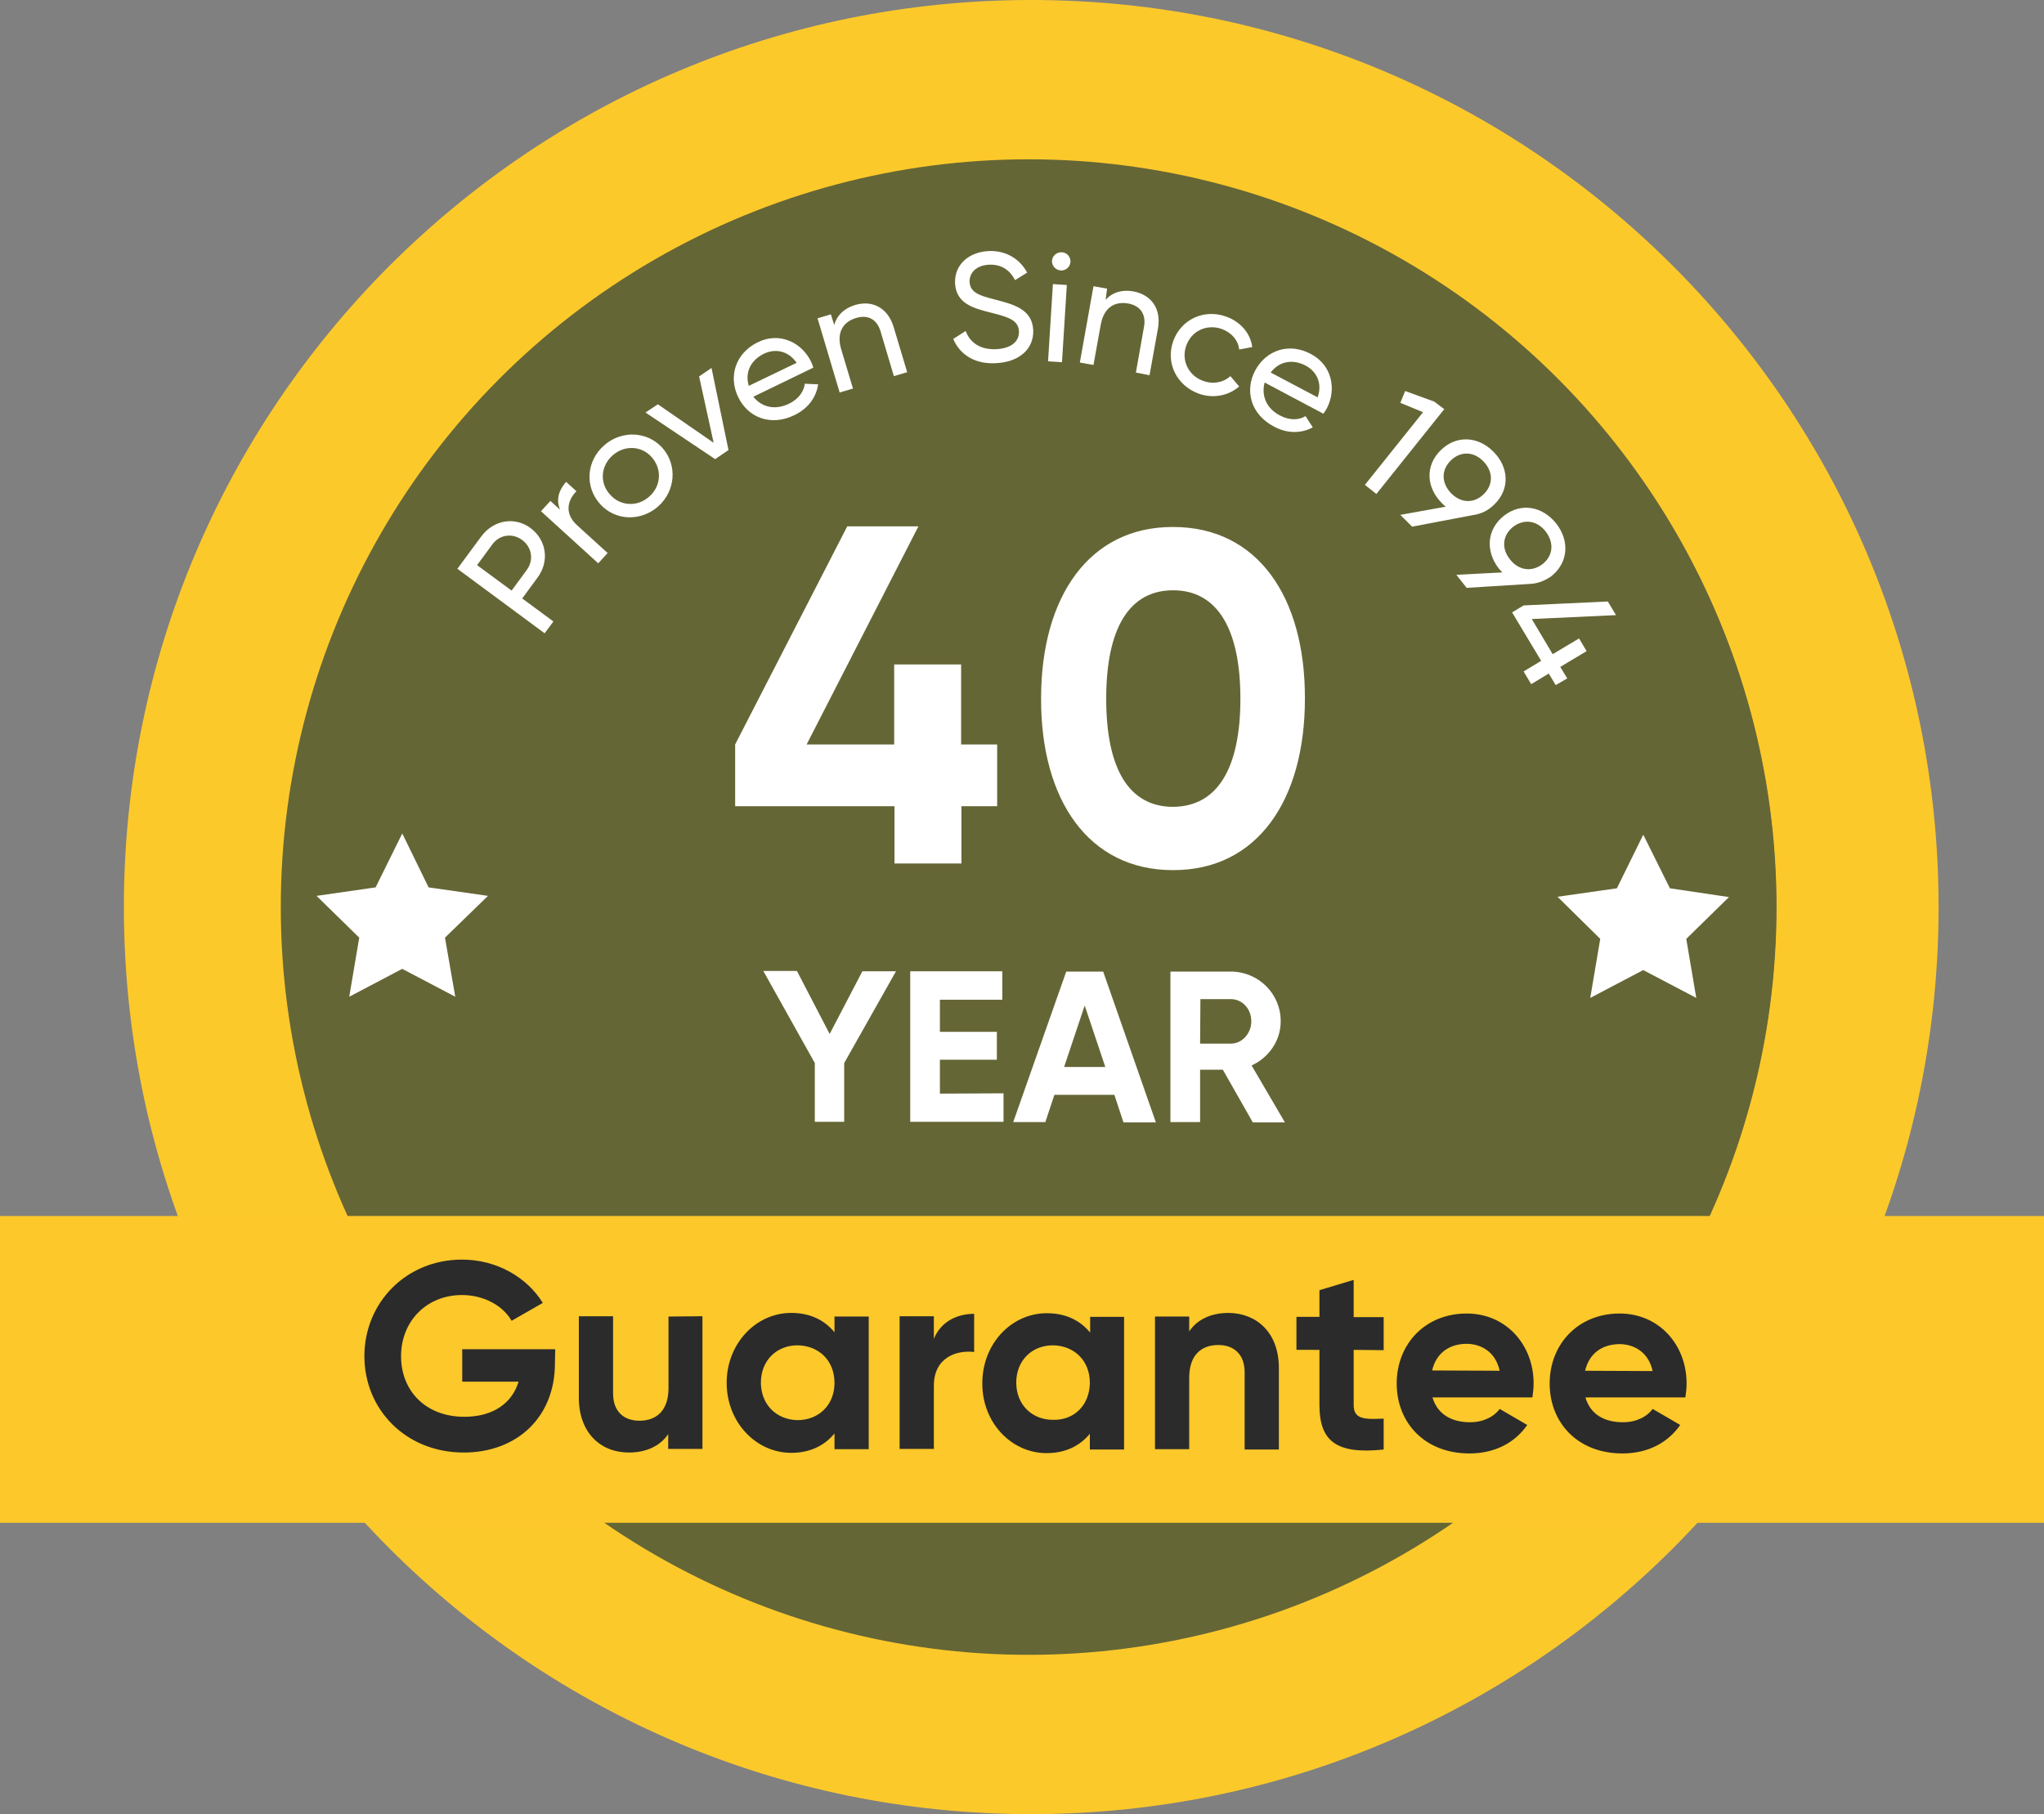
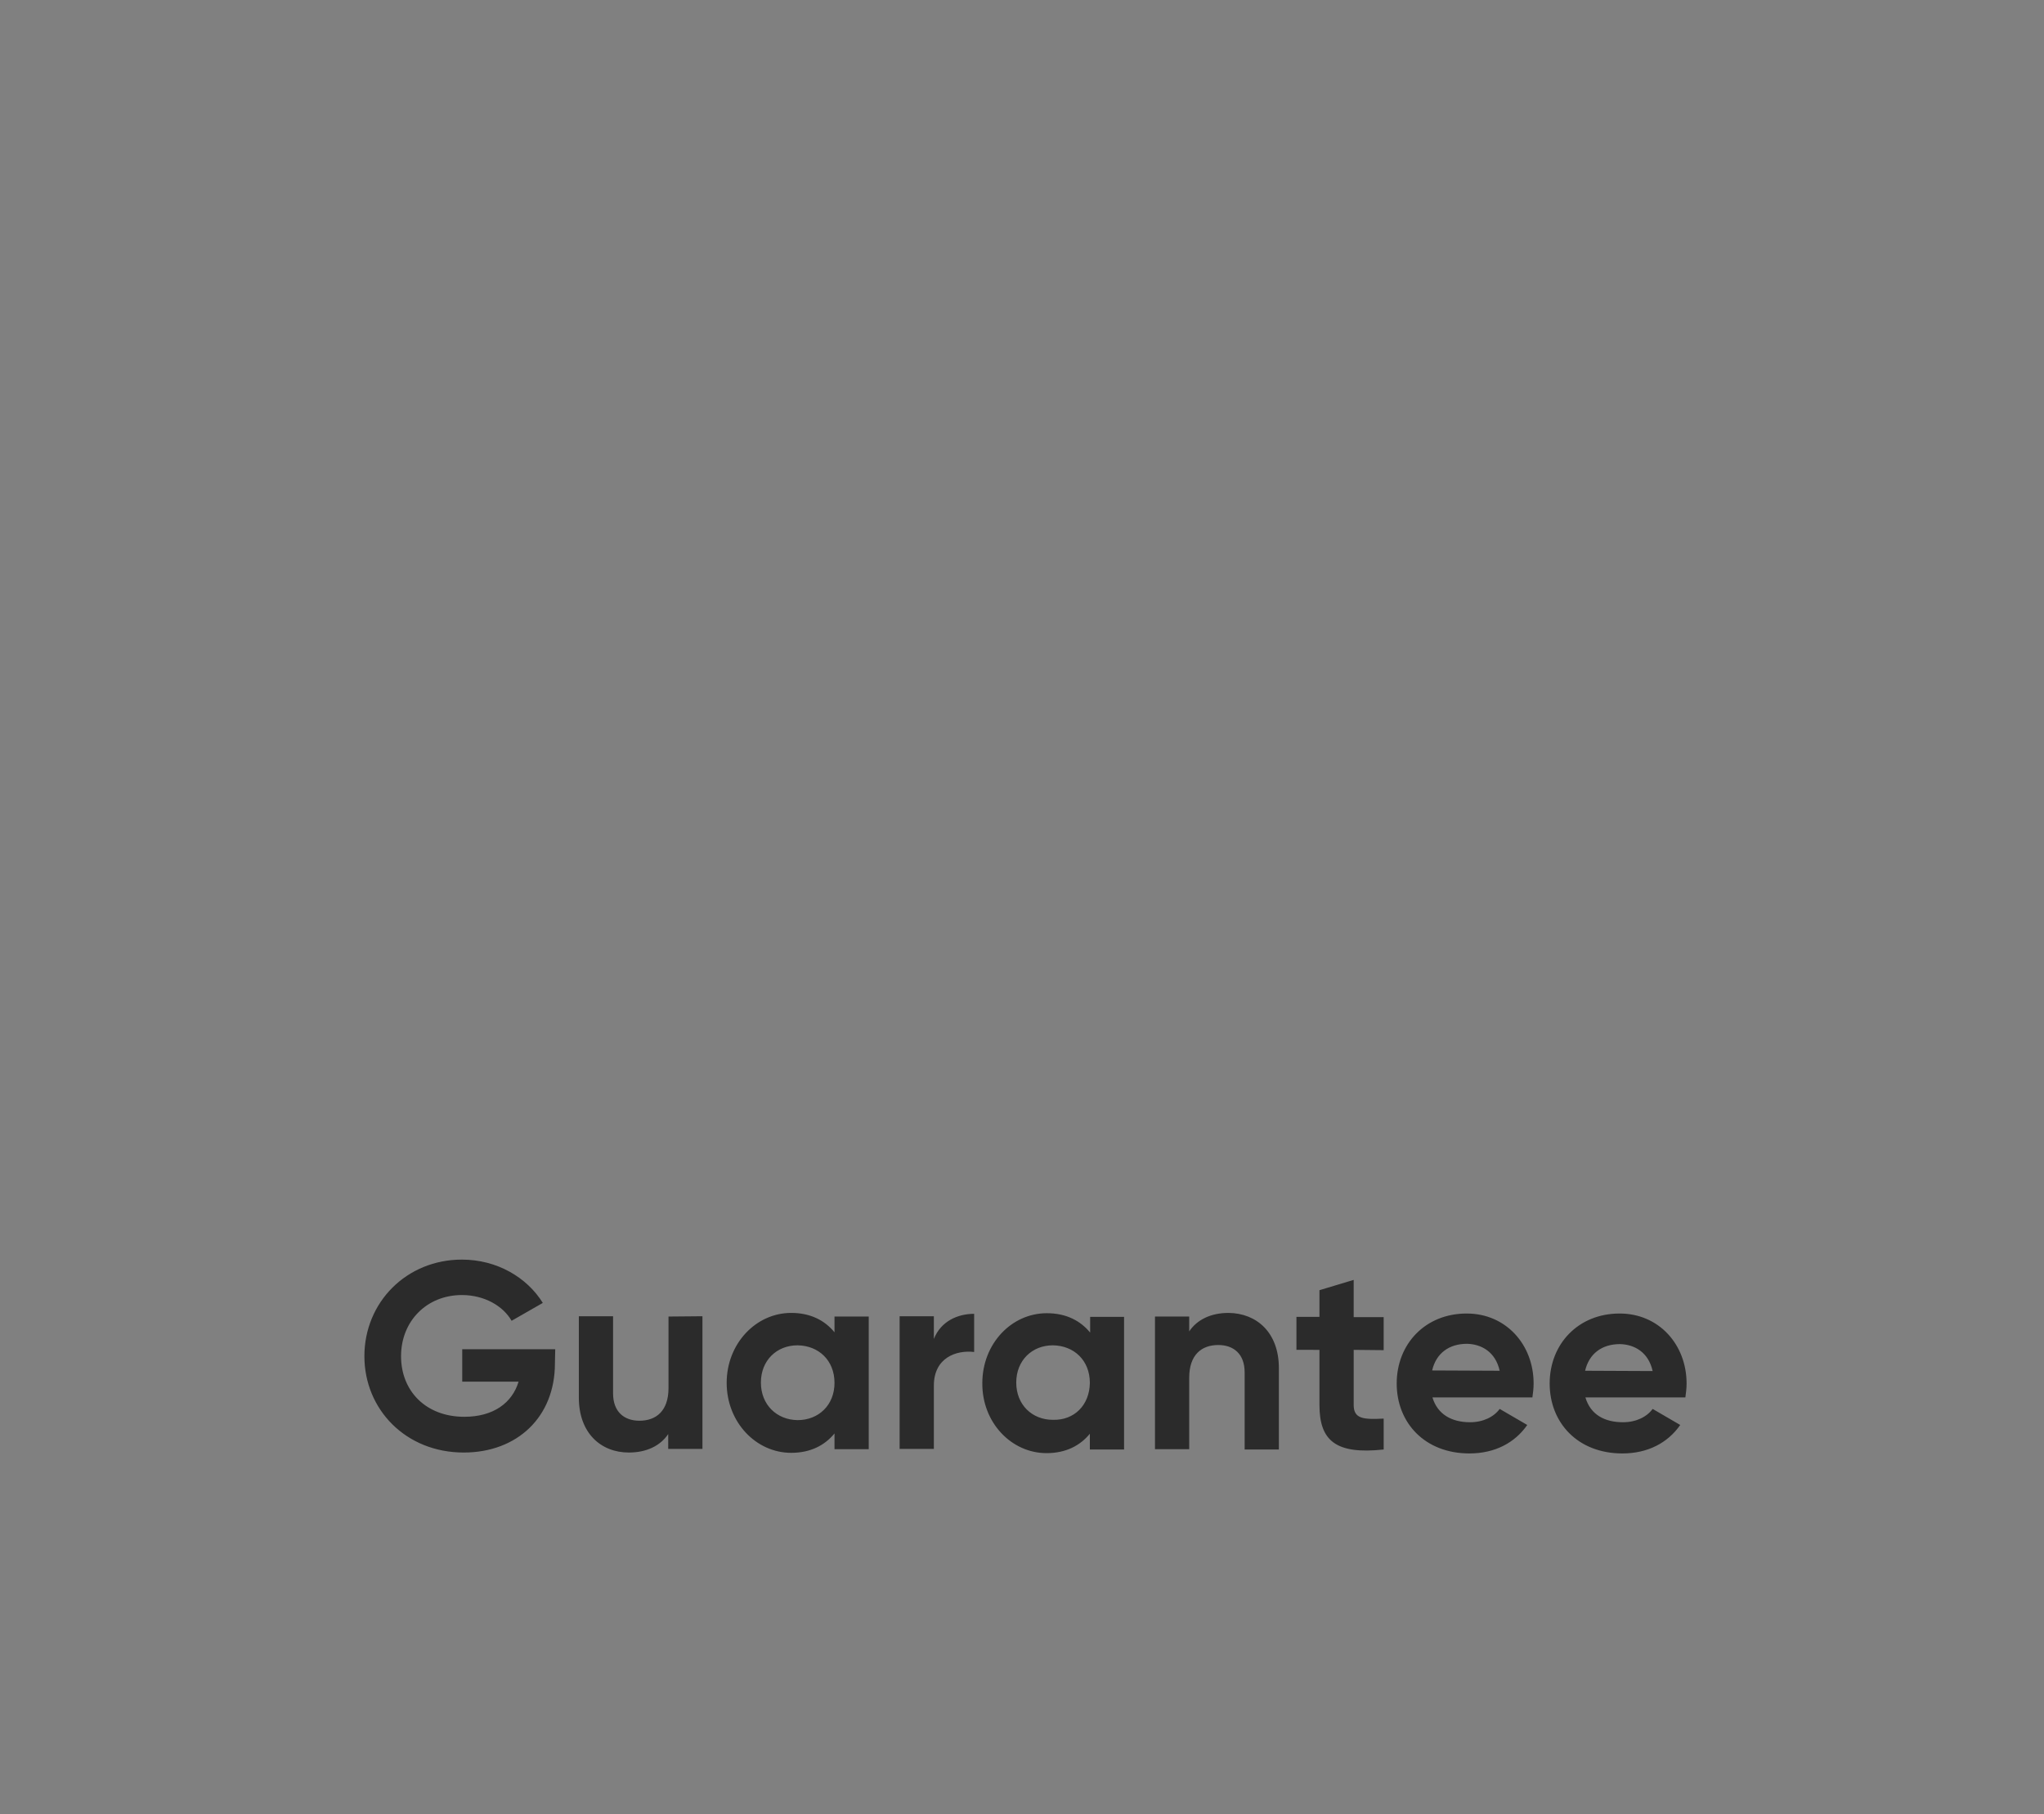
<svg xmlns="http://www.w3.org/2000/svg" xml:space="preserve" id="Layer_1" x="0" y="0" version="1.1" viewBox="0 0 674.8 599">
  <rect x="0" y="0" width="674.8" height="599" fill="#808080" stroke="none" />
-   <path fill="#fcc92b" d="M640 299.5C640 464.9 505.9 599 340.4 599S40.9 464.9 40.9 299.5 175 0 340.4 0 640 134.1 640 299.5zm-299.6-246c-135.9 0-246 110.1-246 246s110.1 246 246 246 246-110.1 246-246-110.1-246-246-246z" />
-   <circle cx="339.6" cy="299.5" r="246.9" fill="#656635" />
-   <path d="M343.7 230.6c0-33.6 15.9-56.7 43.6-56.6 27.9 0 43.6 23.1 43.5 56.7 0 33.6-15.8 56.7-43.6 56.6-27.7 0-43.6-23-43.5-56.7zm65.8.1c0-23-7.6-35.8-22.2-35.8s-22.1 12.7-22.1 35.8c0 23 7.4 35.7 22.1 35.7 14.6-.1 22.2-12.7 22.2-35.7zM278.7 351v19.4H269V351l-17-30.4h11.1l10.8 20.8 10.8-20.7h11.1L278.7 351zm52.6 10v9.4h-30.8v-49.7h30.4v9.4h-20.6v10.6h18.8v9.2h-18.8v11.2l21-.1zm36.6.5h-19.8l-3 9h-10.6l17.5-49.7h12.2l17.4 49.8h-10.7l-3-9.1zm-3-9.2-6.8-20.3-6.8 20.3h13.6zm38.8.9h-7.5v17.3h-9.8v-49.7h19.9c9.2 0 16.6 7.4 16.5 16.5 0 6.3-3.9 11.9-9.6 14.5l11 18.8h-10.6l-9.9-17.4zm-7.5-8.6h10.1c3.7 0 6.8-3.3 6.8-7.4 0-4.1-3-7.3-6.7-7.3h-10.1l-.1 14.7zm-263.4-69.4 8.7 17.8 19.6 2.8-14.2 13.8 3.4 19.5-17.5-9.2-17.5 9.2 3.3-19.5-14.1-13.8L124 293zm409.7.4 8.8 17.7 19.5 2.9-14.1 13.8 3.3 19.5-17.5-9.2-17.5 9.2 3.3-19.5-14.1-13.9 19.6-2.8zM175.2 174.4c5.2 3.9 6.3 10.9 2.2 16.4l-5 6.8 10.3 7.6-2.9 3.9-28.8-21.3 7.9-10.7c4.1-5.5 11.1-6.6 16.3-2.7zm-2.8 3.9c-3.3-2.4-7.5-1.8-9.9 1.5l-5 6.8 11.4 8.4 5-6.8c2.4-3.3 1.7-7.5-1.5-9.9zm14.5-19.2 3.4 3.1c-2.8 2.8-4.2 7.3.3 11.3l10 9.1-3.1 3.4-18.9-17.2 3.1-3.4 3.2 2.9c-1.5-3.6-.2-6.7 2-9.2zm11.1 7.2c-5-5.7-4.4-14.1 1.4-19.2 5.7-5.1 14.3-4.8 19.3.8 5 5.7 4.3 14.2-1.4 19.3-5.8 5.1-14.3 4.8-19.3-.9zm17.2-15.3c-3.4-3.9-9.1-4.1-13-.6-3.9 3.5-4.3 9.1-.8 12.9 3.4 3.9 9.1 4.1 12.9.7 4-3.5 4.3-9.1.9-13zm19.7-29.5 5.6 27.1-4.4 3-23-15.4 4.1-2.7 18.4 12.7-4.8-21.9 4.1-2.8zm25.6 11.8c3.3-1.6 4.9-4.2 5.2-6.6l4.4.2c-.6 4.1-3.1 7.9-7.9 10.2-7.6 3.7-15.2.9-18.5-6-3.3-6.8-.9-14.5 6.5-18.1 7.1-3.5 14.5 0 17.6 6.5.3.6.5 1.2.7 1.9l-19.8 9.6c3 3.7 7.4 4.4 11.8 2.3zm-13.3-5.9 15.8-7.6c-2.9-4.2-7.3-4.7-10.8-3-4.5 2.2-6.3 6.3-5 10.6zm47.8-19.5 4.5 15-4.4 1.3-4.4-14.8c-1.2-4-4.2-5.6-8.1-4.4-4 1.2-6.6 4.5-4.9 10.3l3.9 13-4.4 1.3-7.3-24.5 4.4-1.3 1.1 3.5c1-3.4 3.4-5.5 6.9-6.6 5.8-1.7 10.8 1 12.7 7.2zm19.7 4 4.1-2.6c1.5 3.9 4.8 6.2 10.1 6 5.2-.3 7.6-2.7 7.5-5.9-.2-3.7-3.5-4.7-9-6.1-6-1.5-11.7-3-12.1-9.7-.3-6.4 4.8-10.4 11-10.7 6-.3 10.5 2.8 12.8 7.1l-4 2.5c-1.5-3-4.2-5.3-8.6-5.1-3.9.2-6.5 2.4-6.4 5.7.2 3.3 2.8 4.4 8 5.7 6.5 1.7 12.6 3.2 13 10.1.3 6.3-4.6 10.6-12.1 11-6.9.5-12.1-2.7-14.3-8zm32.9-18.1 4.6.3-1.6 25.5-4.6-.3 1.6-25.5zm-.3-7.7c.1-1.6 1.5-2.9 3.3-2.8 1.7.1 2.9 1.6 2.8 3.2-.1 1.6-1.5 2.9-3.2 2.8-1.7-.1-3-1.6-2.9-3.2zm35 22.3-2.8 15.5-4.5-.9 2.7-15.2c.7-4.1-1.3-6.9-5.3-7.6-4.1-.7-7.9 1-9 7l-2.4 13.3-4.5-.8 4.5-25.2 4.5.8-.5 3.7c2.4-2.6 5.5-3.4 9.1-2.8 6 1.1 9.3 5.7 8.2 12.2zm5 4.3c2.5-7.1 10-10.8 17.4-8.2 4.9 1.7 8.2 5.7 8.7 10.1l-4.3.8c-.3-3-2.5-5.6-5.8-6.8-5-1.7-10 .7-11.7 5.6-1.7 4.8.8 9.9 5.7 11.6 3.4 1.2 6.7.4 8.9-1.6l2.9 3.4c-3.4 3-8.5 4.1-13.3 2.4-7.4-2.7-11-10.2-8.5-17.3zm35.3 24.5c3.2 1.7 6.3 1.5 8.4.2l2.4 3.7c-3.7 2-8.3 2.2-12.9-.3-7.5-4-9.7-11.7-6.1-18.5 3.6-6.7 11.2-9.3 18.4-5.4 7 3.7 8.5 11.7 5.2 18-.3.6-.7 1.1-1.1 1.7l-19.4-10.3c-1.2 4.6.8 8.7 5.1 10.9zm-3.1-14.2 15.5 8.2c1.7-4.8-.5-8.7-4-10.5-4.4-2.3-8.8-1.3-11.5 2.3zm57.3 12.1-22.4 28-3.8-3 19.2-24-7.5-3.1 1.6-3.9 9.6 3.5 3.3 2.5zm9.9 34.9-20.5 3.9-3.9-3.9 15-2.7c-.4-.4-.9-.7-1.3-1.2-5.2-5.2-5.5-12.4-.4-17.4 5-5 12.2-4.8 17.4.4 5.2 5.2 5.5 12.4.4 17.4-2 2-4.2 3.1-6.7 3.5zm-7.6-7.1c3.3 3.3 7.6 3.4 10.8.2 3.2-3.2 3-7.5-.2-10.8s-7.6-3.4-10.8-.2c-3.2 3.2-3 7.5.2 10.8zm26 29.9-20.9 1.3-3.4-4.3 15.2-.8c-.4-.4-.8-.8-1.2-1.3-4.5-5.8-3.9-13 1.7-17.4 5.6-4.4 12.7-3.2 17.3 2.6 4.5 5.8 3.9 13-1.7 17.4-2.2 1.5-4.5 2.4-7 2.5zm-6.6-8.1c2.8 3.6 7.1 4.3 10.7 1.6 3.6-2.8 3.9-7.1 1.1-10.8-2.8-3.6-7.1-4.3-10.7-1.6-3.6 2.8-4 7.2-1.1 10.8zm15.1 41.5-2.3-3.8-5.8 3.5-2.5-4.2 5.8-3.5-9.6-16 3.8-2.3 27.8-1.3 2.7 4.5-27.8 1.3 6.9 11.6 8.7-5.2 2.5 4.2-8.7 5.2 2.3 3.8-3.8 2.2z" fill="#ffffff" />
-   <path fill="#fcc82a" d="M0 401.5h674.8v101.3H0z" />
  <path fill="#2b2b2b" d="M183.2 450.2c0 17.7-12.5 29.4-30.1 29.4-19.2 0-32.8-14.3-32.8-31.8 0-17.8 13.9-31.9 32.2-31.9 11.6 0 21.5 5.9 26.7 14.3l-10.3 5.9c-2.8-4.9-9-8.5-16.4-8.5-11.6 0-20.1 8.6-20.1 20.2 0 11.4 8.1 20 20.9 20 9.6 0 15.8-4.6 17.9-11.6h-18.6v-10.7h30.7l-.1 4.7zm48.7-15.6v43.8h-11.3v-4.9c-2.6 3.9-7.2 6.1-13 6.1-9.3 0-16.5-6.5-16.5-18.1v-26.9h11.3v25.5c0 6 3.6 9 8.7 9 5.5 0 9.6-3.2 9.6-10.8v-23.6l11.2-.1zm54.9.1v43.8h-11.3v-5.2c-3.2 3.9-7.9 6.4-14.3 6.4-11.6 0-21.3-10.1-21.3-23.1 0-13 9.7-23.1 21.3-23.1 6.4 0 11.1 2.5 14.3 6.4v-5.2h11.3zm-11.3 21.9c0-7.4-5.2-12.3-12.2-12.4-6.9 0-12.1 5-12.1 12.3 0 7.3 5.2 12.3 12.1 12.4 7 0 12.2-5 12.2-12.3zm46.1-22.8v12.6c-5.9-.7-13.3 1.9-13.3 11.1v20.9H297v-43.8h11.3v7.5c2.3-5.8 7.8-8.3 13.3-8.3zm49.5 1v43.8h-11.3v-5.2c-3.2 3.9-7.9 6.4-14.3 6.4-11.6 0-21.3-10.1-21.2-23.1 0-13 9.6-23.1 21.3-23.1 6.4 0 11.1 2.5 14.3 6.4v-5.2h11.2zm-11.3 21.8c0-7.4-5.2-12.3-12.2-12.4-6.9 0-12.1 5-12.1 12.3 0 7.3 5.2 12.3 12.1 12.3 7 .2 12.1-4.8 12.2-12.2zm62.4-4.9v26.9h-11.3v-25.5c0-6-3.6-9-8.7-9-5.5 0-9.6 3.2-9.6 10.8v23.6h-11.3v-43.8h11.3v4.9c2.6-3.9 7.2-6.1 13-6.1 9.3.1 16.6 6.5 16.6 18.2zm24.7-6v18.2c0 4.7 3.4 4.8 9.9 4.5v10.2c-15.8 1.7-21.2-2.9-21.2-14.7v-18.2H428v-10.9h7.6V426l11.3-3.4v12.3h9.9v10.9l-9.9-.1zm38.4 23.9c4.4 0 7.9-1.8 9.8-4.4l9.1 5.3c-4.1 5.9-10.7 9.4-19.1 9.4-14.7 0-24-10.1-24-23.1 0-13 9.4-23.1 23.1-23.1 13 0 22.1 10.3 22.1 23.1 0 1.7-.2 3.1-.4 4.6h-33c1.7 5.7 6.5 8.2 12.4 8.2zm9.8-17c-1.4-6.3-6.1-8.8-10.8-8.9-6 0-10.2 3.2-11.5 8.8l22.3.1zm40.7 17c4.4 0 7.9-1.8 9.8-4.4l9.1 5.3c-4.1 5.9-10.7 9.4-19.1 9.4-14.7 0-24-10.1-24-23.1 0-13 9.4-23.1 23.1-23.1 13 0 22.1 10.3 22.1 23.1 0 1.7-.2 3.1-.4 4.6h-33c1.7 5.8 6.5 8.2 12.4 8.2zm9.8-16.9c-1.4-6.3-6.1-8.8-10.8-8.9-6 0-10.2 3.2-11.5 8.8l22.3.1z" />
-   <path d="M329.3 266.2h-11.9v18.9h-22.1v-18.9h-52.6v-20.4l37-72h23.5l-36.9 72h28.9v-26.4h22.1v26.4h11.9v20.4z" fill="#ffffff" />
</svg>